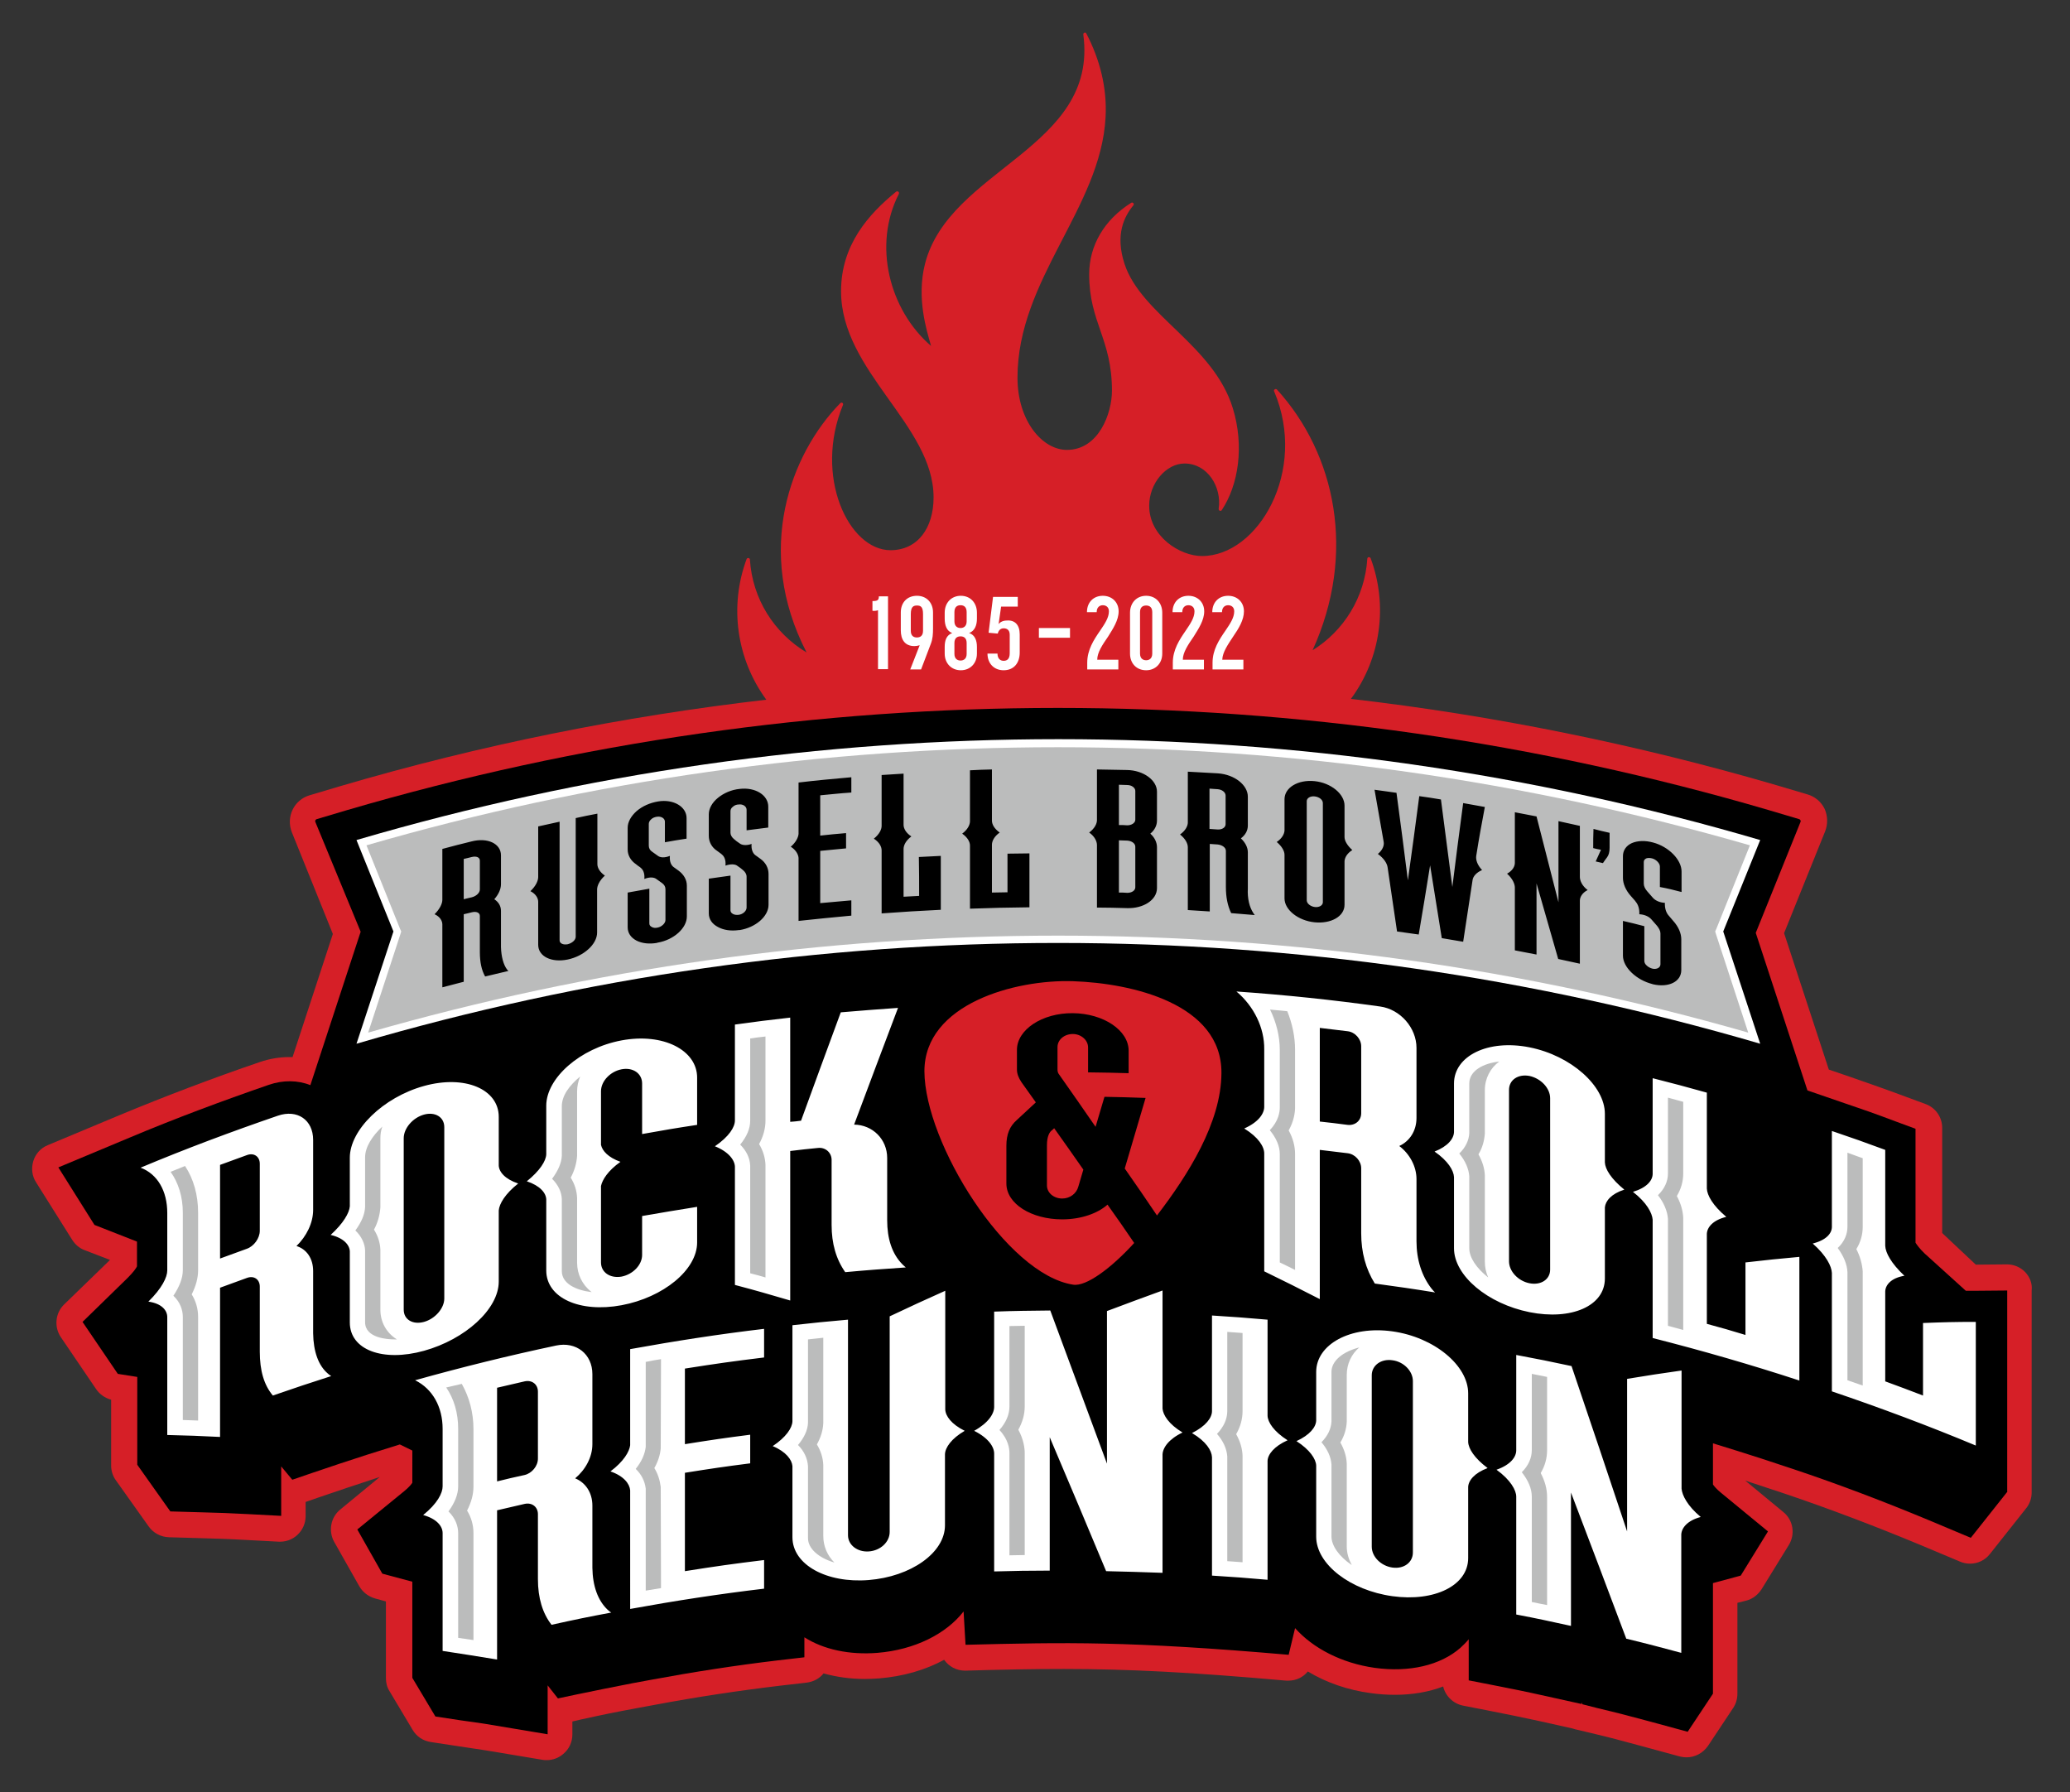
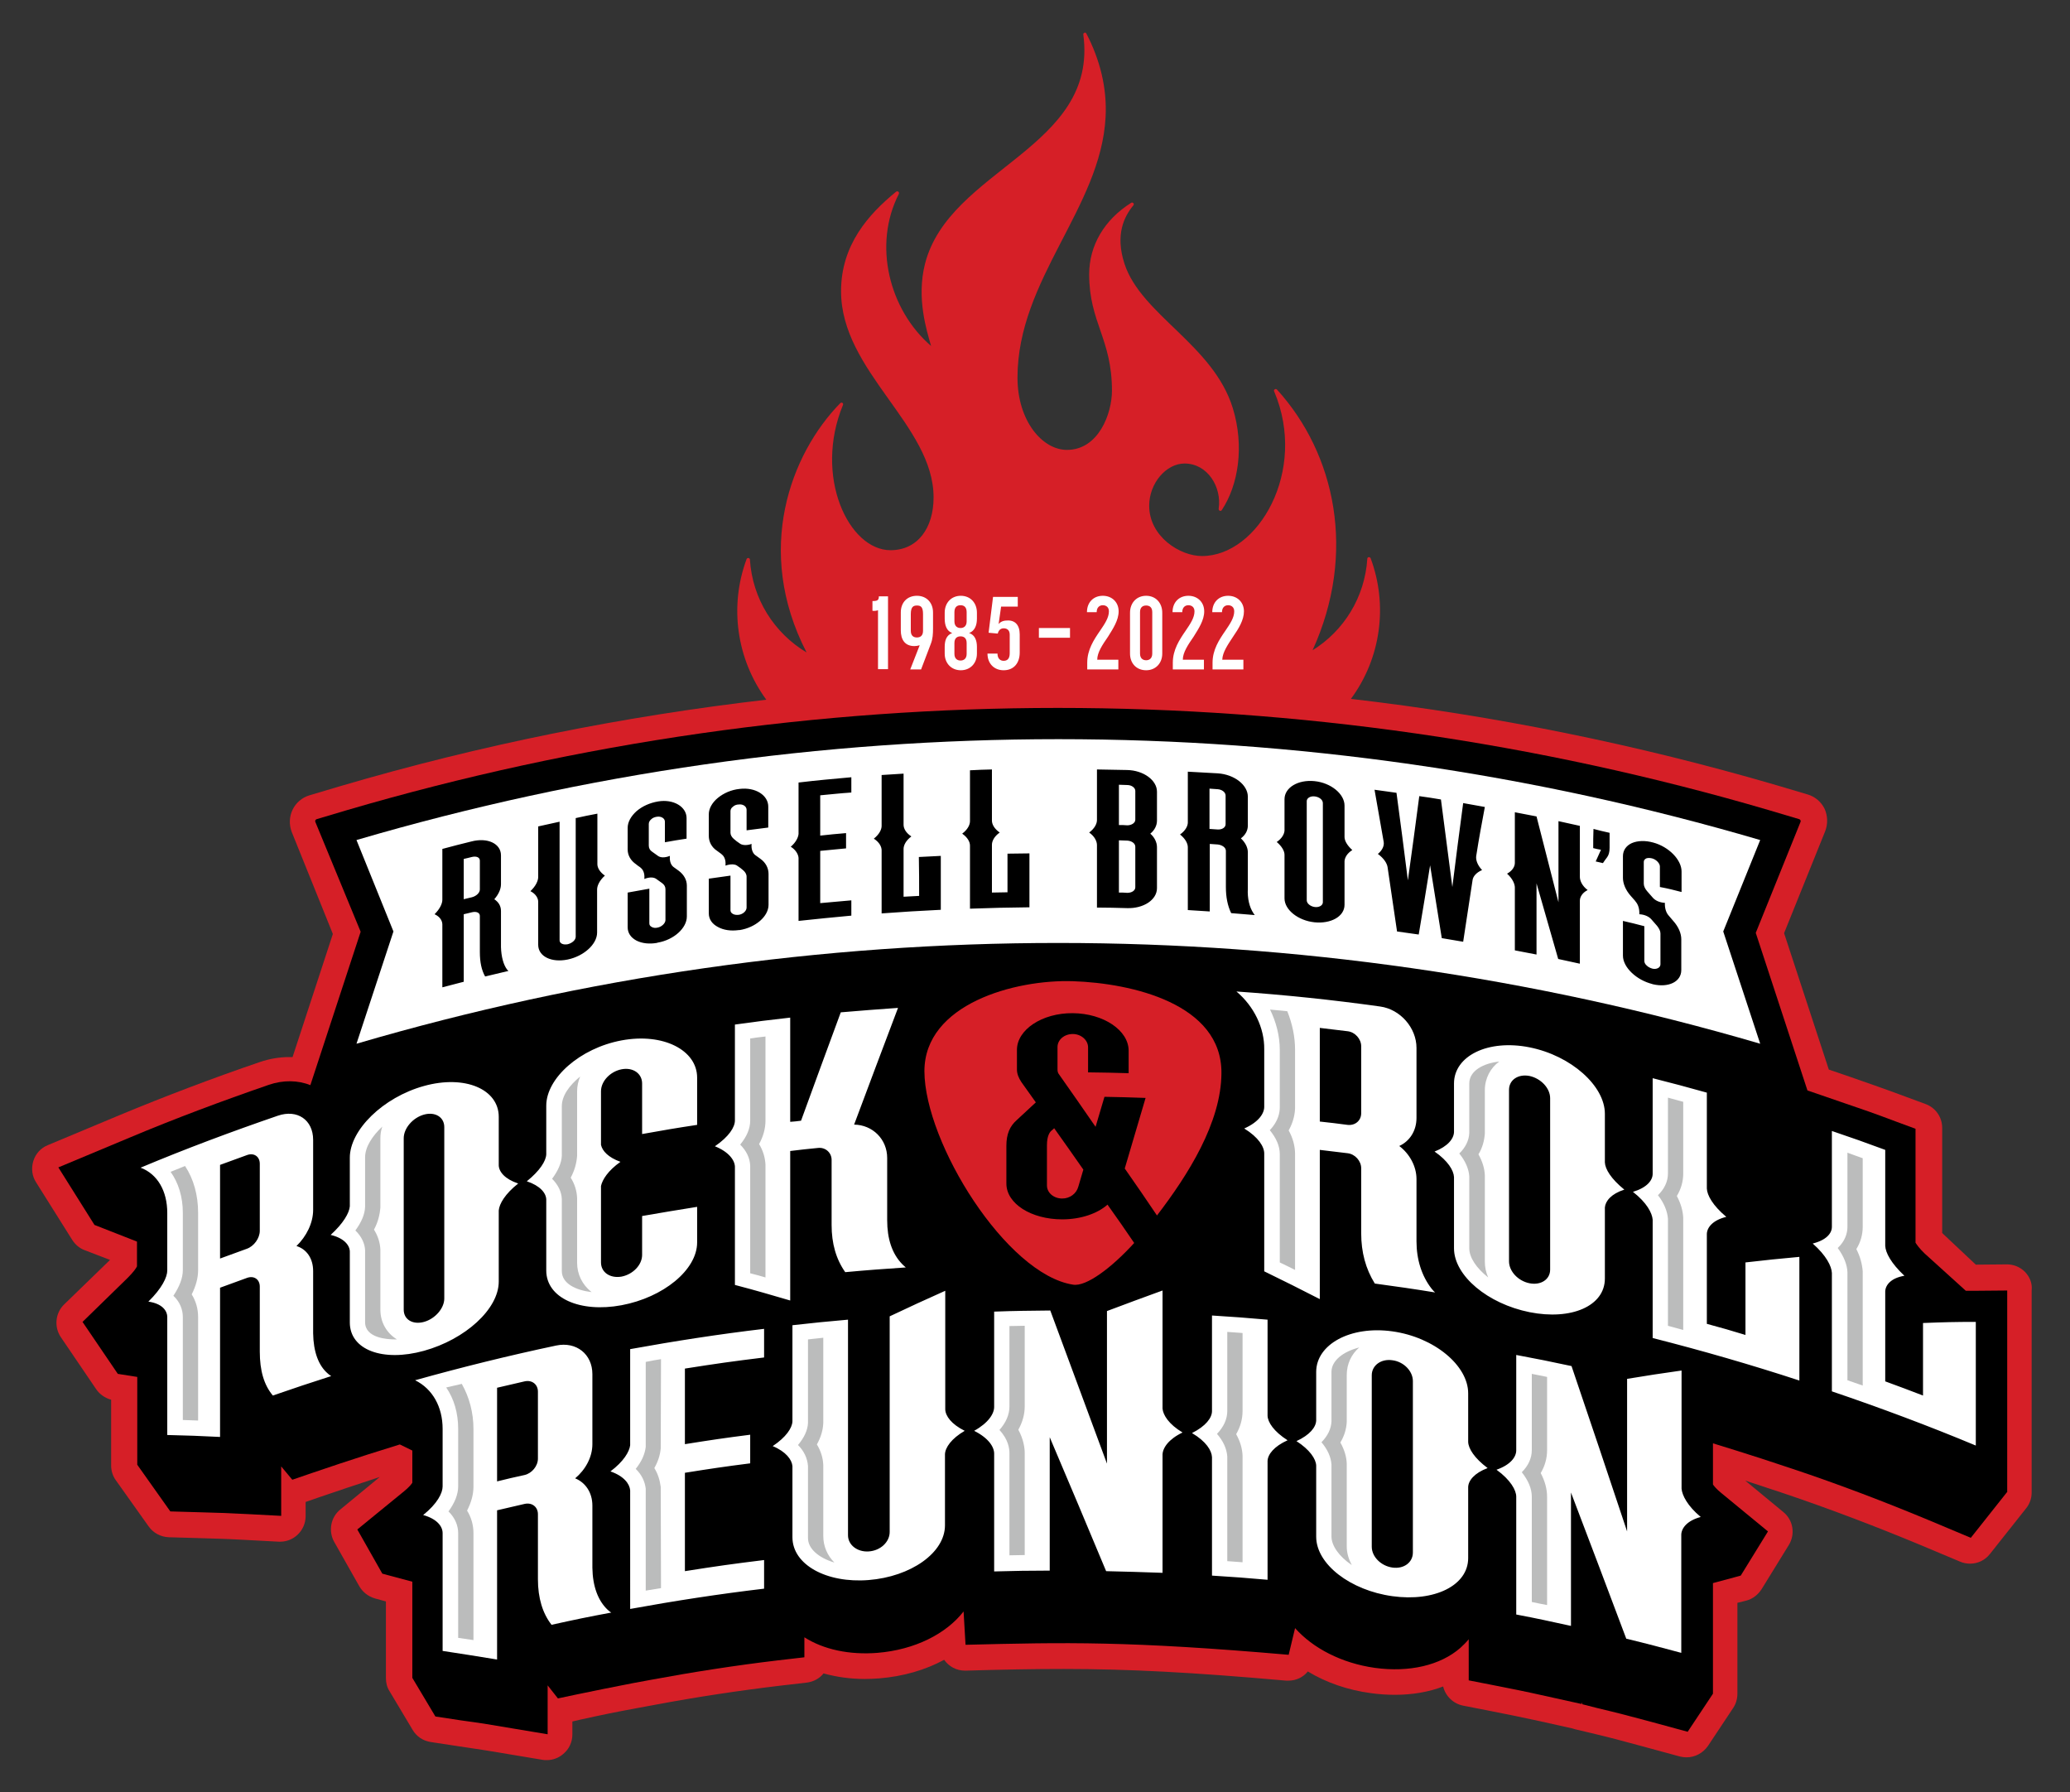
<svg xmlns="http://www.w3.org/2000/svg" version="1.1" id="Layer_1" x="0px" y="0px" viewBox="0 0 745 645" style="enable-background:new 0 0 745 645;" xml:space="preserve">
  <rect x="0" y="0" width="745" height="645" fill="#333333" stroke="none" />
  <style type="text/css">
	.st0{display:none;}
	.st1{display:inline;}
	.st2{fill:#D61F27;}
	.st3{fill:#FFFFFF;}
	.st4{fill:#BBBCBC;}
</style>
  <g id="BKG__x28_FPO_x29_" class="st0">
    <rect x="-1.5" y="-143.5" class="st1" width="792" height="792" />
  </g>
  <g id="Rock__x26__Roll_Logotype">
    <g>
      <path class="st2" d="M728.8,457.7c-1.7-1.7-4-2.7-6.5-2.7l-11.2,0.1l-11.7-11c-0.1-0.1-0.3-0.3-0.4-0.4v-37.8c0-3.9-2.4-7.3-6-8.6    l-7.3-2.7c-7.8-2.9-11.9-4.3-19.6-7l-7.9-2.7l-16.1-49.1l14.8-36.7c1-2.6,0.9-5.5-0.2-8c-1.2-2.5-3.4-4.4-6.1-5.2l-11.1-3.3    c-50.3-14.7-101.5-25.1-153.3-31.1c10.8-14.6,13.4-33.7,7.1-50.6c-0.1-0.3-0.4-0.4-0.7-0.4s-0.5,0.3-0.5,0.6    c-0.9,13.8-8.4,25.9-19.7,32.9c15.9-34.9,8.3-70.6-12.8-93.8c-0.2-0.2-0.5-0.3-0.8-0.1s-0.4,0.5-0.2,0.8    c12.1,28.6-5.8,59.2-26,59.2c-7.9,0-19-7-19-18.1c0-8.2,6.2-15.2,12.7-15.2c8.4,0,13.5,8.6,12.3,16.3c0,0.3,0.1,0.6,0.4,0.7    s0.6,0,0.7-0.2c6-9,8.2-23,4-36.7c-7-22.8-33-33.6-39-52c-3.4-10.5-0.1-17,3.2-21c0.2-0.2,0.2-0.6,0-0.8s-0.5-0.3-0.8-0.1    c-9.7,6.1-15.1,15.4-15.1,25.7c0,17.4,8.2,23.2,8.2,41.9c0,8.2-4.8,21.3-16.2,21.3c-8.9,0-17.8-10.5-17.8-26    c0-35.4,30-61.1,31.7-93.7c0.6-10.6-2.1-20.9-6.9-30.1c-0.1-0.3-0.4-0.4-0.7-0.3c-0.3,0.1-0.5,0.4-0.4,0.7    c5.4,40.9-48.3,48.2-57,82.5c-3.1,12.3,0.6,23.9,2.2,29.5c-15.1-13-21-36.4-11.6-54.7c0.1-0.3,0.1-0.6-0.2-0.8    c-0.2-0.2-0.5-0.2-0.8,0c-9.9,8.1-19.8,19.1-19.8,35.8c0,28.9,33.3,48.2,33.3,74.2c0,11-5.7,19-15.5,19    c-15.1,0-27.7-26.6-17.1-52.3c0.1-0.3,0-0.6-0.2-0.7c-0.2-0.2-0.6-0.1-0.8,0.1c-17.8,18.2-31.1,52.9-12.1,89.7    c-11.7-7-19.5-19.3-20.4-33.4c0-0.3-0.2-0.5-0.5-0.6c-0.3,0-0.6,0.1-0.7,0.4c-6.3,17-3.6,36,7.1,50.6c-51.7,6-103,16.3-153.3,31.1    l-11.1,3.3c-2.7,0.8-4.9,2.7-6.1,5.2c-1.2,2.5-1.3,5.4-0.3,8l14.8,36.7l-14.5,44.3c-0.4,0-0.8,0-1.2,0c-3.5,0-7.1,0.6-10.6,1.8    c-17,5.8-34.1,12.3-50.7,19.2l-25.6,10.7c-2.5,1-4.4,3.1-5.2,5.7s-0.5,5.4,1,7.7l13,20.7c1.1,1.7,2.6,3,4.5,3.7l9.1,3.5    c-0.1,0.1-16.5,16-16.5,16c-3.2,3.1-3.7,8.1-1.2,11.8l12.7,18.7c1.3,1.9,3.2,3.2,5.4,3.8v23.7c0,1.9,0.6,3.8,1.7,5.3l11.8,16.6    c1.7,2.4,4.4,3.8,7.3,3.9l10.5,0.3c7.2,0.2,10.7,0.3,17.8,0.7l11.3,0.6c0.2,0,0.3,0,0.4,0c2.4,0,4.6-0.9,6.3-2.5    c1.8-1.7,2.9-4.1,2.9-6.7v-5.1l4.9-1.7c7.9-2.7,11.8-4,19.7-6.6l2.1-0.7l-14.2,11.7c-3.5,2.8-4.4,7.8-2.2,11.7l9,15.9    c1.2,2.1,3.2,3.7,5.6,4.4l4,1.1v27.6c0,1.7,0.4,3.3,1.3,4.7l8.3,13.9c1.4,2.4,3.8,4,6.6,4.4l9.2,1.4c7.3,1.1,10.9,1.6,18.4,2.9    l12.6,2.1c0.5,0.1,1,0.1,1.5,0.1c2.2,0,4.3-0.8,5.9-2.2c2.1-1.7,3.3-4.3,3.3-7v-4.7l3-0.7c8.2-1.8,12.1-2.6,20.2-4.1l6.5-1.2    c14.9-2.8,30.1-5.1,45.2-6.9l9.5-1.1c2.4-0.3,4.6-1.5,6-3.3c4.7,1.3,9.7,2,14.9,2c1.6,0,3.3-0.1,5-0.2c8.7-0.7,16.7-3,23.5-6.7    c1.7,2.4,4.4,3.9,7.5,3.9c0.1,0,0.2,0,0.3,0c13.6-0.4,24.2-0.6,35.3-0.6c23.1,0,46.3,1.2,80,4.2c0.3,0,0.5,0,0.8,0    c2.8,0,5.3-1.2,7-3.3c6.6,4,14.4,6.7,22.7,7.8c2.9,0.4,5.8,0.6,8.6,0.6c6.3,0,12.2-1,17.4-3c0.8,3.4,3.6,6.2,7.2,6.9l8.7,1.7    c7.5,1.5,11.2,2.2,18.5,3.8l12.1,2.7c0.3,0.1,0.7,0.2,1,0.3l5.5,1.3c7.6,1.8,11.2,2.8,18.6,4.8l13.6,3.7c0.8,0.2,1.6,0.3,2.4,0.3    c3,0,5.9-1.5,7.7-4.1l9.1-13.7c1-1.5,1.5-3.3,1.5-5.1v-32.7l3.2-0.8c2.3-0.6,4.2-2.1,5.5-4.1l9.8-15.9c2.4-3.9,1.6-9-2-11.9    l-13.7-11.3c0.9,0.3,1.8,0.6,2.7,0.9l11.2,3.7c16.3,5.5,32.6,11.7,48.5,18.3l15,6.3c1.2,0.5,2.4,0.7,3.5,0.7    c2.8,0,5.4-1.2,7.2-3.5l13-16.4c1.3-1.6,2-3.6,2-5.7v-72.7C731.5,461.8,730.5,459.5,728.8,457.7z" />
      <path d="M722.3,537l-13,16.4l-15-6.3c-16.1-6.7-32.6-13-49.1-18.5l-11.2-3.7c-5.8-1.9-11.7-3.7-17.5-5.5v14.8    c0.4,0.6,1.2,1.6,2.9,3l16.9,13.9l-9.8,15.9l-10,2.7v39.8l-9.1,13.7l-13.6-3.7c-7.5-2-11.2-3-18.8-4.8l-5.5-1.4l-0.3-0.7v0.6    l-13.1-2.9c-7.6-1.7-11.2-2.4-18.8-3.9l-8.7-1.7v-14.8c-0.9,1.1-1.9,2.1-3,3.1c-7.2,6.3-18.4,8.9-30.8,7.2    c-12-1.7-22.3-7.1-28.7-14.3l-2.3,9.6c-57.5-5-80.2-4.5-116.3-3.6l-0.7-12c-6.3,8.1-17.6,13.8-31,14.9    c-10.1,0.8-19.4-1.2-26.3-5.6v7.2l-9.5,1.1c-15.2,1.8-30.6,4.2-45.7,7l-6.5,1.2c-8.2,1.6-12.2,2.4-20.4,4.1l-6.6,1.4l-3.7-4.7    v17.6l-12.6-2.1c-7.6-1.3-11.2-1.9-18.6-2.9l-9.2-1.4l-8.3-13.9v-34.6l-10.8-2.9l-9-15.9l16.9-13.8c1.7-1.4,2.5-2.4,2.9-3V522    l-4.5-2.2l-11.8,3.7c-8,2.6-12,3.9-19.9,6.6l-7,2.4l-4-4.8v17.8l-11.3-0.6c-7.3-0.4-10.8-0.5-18.1-0.7l-10.5-0.3l-11.9-16.8v-31.6    l-7-1.1l-12.7-18.7l16.2-15.8c2.1-2.1,3.1-3.5,3.4-4.2v-8.9l-15.3-6l-13-20.7l25.6-10.7c16.4-6.9,33.3-13.2,50.1-19    c5.2-1.8,10.5-1.7,15,0.1l18.1-55.2l-16.3-39.5c-0.1-0.2-0.1-0.4,0-0.6s0.2-0.3,0.4-0.4l11.1-3.3c167.3-49,344.2-49,511.5,0    l11.1,3.3c0.2,0.1,0.3,0.2,0.4,0.4c0.1,0.2,0.1,0.4,0,0.6l-16.1,39.9l18.6,56.7l12.2,4.2c7.7,2.6,11.7,4,19.4,6.9l7.3,2.7v41    c0.4,0.6,1.3,2,3.3,3.9l14.8,13.4c1.1,0,2.2,0,3.5,0l11.4-0.1V537H722.3z" />
-       <path class="st3" d="M367,228.3v6.5c0,3.8-2.1,6.4-5.8,6.4c-3.4,0-5.8-2.4-5.8-6h3.6c0,1.9,1.1,2.6,2.2,2.6c1.2,0,2.2-0.6,2.2-2.7    v-6.7c0-1.6-0.9-2.3-2.2-2.3c-1.6,0-2,1.5-2.1,1.9l-3.3-0.3l1.6-12.9h8.9v3.5h-6l-0.9,6.3c0.2-0.3,1.1-1.3,3-1.3    C365.2,223.1,367,224.8,367,228.3z M335.8,220.4v5.7c0,2.1-0.1,3.8-0.8,5.6l-3.5,9.2h-3.9l3.4-8.7c-0.7,0.2-1.3,0.3-1.9,0.3    c-3.5,0-4.9-2.4-4.9-5.7v-6.4c0-3.6,2.3-6,5.8-6S335.8,216.9,335.8,220.4z M332.2,221c0-2.6-0.8-3.1-2.2-3.1    c-1.3,0-2.2,0.5-2.2,3.1v6c0,1.9,1.1,2.4,2.2,2.4c1.2,0,2.2-0.6,2.2-2.4V221z M351.6,220.5v2.1c0,2.3-0.7,4.4-2.8,5.2    c2.1,0.7,2.8,2.7,2.8,5v2.4c0,3.5-2.4,6-5.8,6s-5.8-2.5-5.8-6v-2.4c0-2.3,0.6-4.2,2.7-5c-2-0.7-2.7-2.8-2.7-5.2v-2.1    c0-3.6,2.4-6.1,5.8-6.1S351.6,216.9,351.6,220.5z M347.9,231.4c0-1.8-1-2.4-2.2-2.4s-2.2,0.6-2.2,2.4v3.9c0,1.8,1.1,2.4,2.2,2.4    s2.2-0.6,2.2-2.4V231.4z M347.9,220.3c0-1.9-1-2.5-2.2-2.5s-2.2,0.6-2.2,2.5v3.3c0,1.8,1.1,2.4,2.2,2.4s2.2-0.6,2.2-2.4V220.3z     M314,216.3v3.5c0.6,0.1,1.5,0,2-0.2v21.2h3.6v-26.2h-3.3C316.3,216,315.8,216.3,314,216.3z M443.8,229.1c2-2.9,3.9-6,3.9-9.1    c0-3.3-2.4-5.6-5.7-5.6c-3.3,0-5.7,2.3-5.7,5.9h3.5c0-1.7,1-2.5,2.2-2.5s2.2,0.7,2.2,2.2c0,2.3-1.5,4.5-3.2,7    c-2.2,3.2-4.6,6.8-4.6,11.5v2.4h11.1v-3.5h-7.6C440,234.7,441.9,232,443.8,229.1z M433.4,220c0-3.3-2.4-5.6-5.7-5.6    c-3.3,0-5.7,2.3-5.7,5.9h3.5c0-1.7,1-2.5,2.2-2.5s2.2,0.7,2.2,2.2c0,2.3-1.5,4.5-3.2,7c-2.2,3.2-4.6,6.8-4.6,11.5v2.4h11.2v-3.5    h-7.6c0-2.6,1.9-5.4,3.9-8.3C431.4,226.2,433.4,223.2,433.4,220z M418.3,220.5v14.7c0,3.5-2.4,6-5.8,6c-3.5,0-5.8-2.5-5.8-6v-14.7    c0-3.6,2.4-6.1,5.8-6.1S418.3,216.9,418.3,220.5z M414.7,220.3c0-1.8-1-2.4-2.2-2.4s-2.2,0.6-2.2,2.4v14.9c0,1.8,1.1,2.4,2.2,2.4    s2.2-0.6,2.2-2.4V220.3z M402.6,220c0-3.3-2.4-5.6-5.7-5.6c-3.3,0-5.7,2.3-5.7,5.9h3.5c0-1.7,1-2.5,2.2-2.5s2.2,0.7,2.2,2.2    c0,2.3-1.5,4.5-3.2,7c-2.2,3.2-4.6,6.8-4.6,11.5v2.4h11.2v-3.5h-7.6c0-2.6,1.9-5.4,3.9-8.3C400.6,226.2,402.6,223.2,402.6,220z     M373.9,229.5h11.2V226h-11.2V229.5z" />
+       <path class="st3" d="M367,228.3v6.5c0,3.8-2.1,6.4-5.8,6.4c-3.4,0-5.8-2.4-5.8-6h3.6c0,1.9,1.1,2.6,2.2,2.6c1.2,0,2.2-0.6,2.2-2.7    v-6.7c0-1.6-0.9-2.3-2.2-2.3c-1.6,0-2,1.5-2.1,1.9l-3.3-0.3l1.6-12.9h8.9v3.5h-6l-0.9,6.3c0.2-0.3,1.1-1.3,3-1.3    C365.2,223.1,367,224.8,367,228.3z M335.8,220.4v5.7c0,2.1-0.1,3.8-0.8,5.6l-3.5,9.2h-3.9l3.4-8.7c-0.7,0.2-1.3,0.3-1.9,0.3    c-3.5,0-4.9-2.4-4.9-5.7v-6.4c0-3.6,2.3-6,5.8-6S335.8,216.9,335.8,220.4z M332.2,221c0-2.6-0.8-3.1-2.2-3.1    c-1.3,0-2.2,0.5-2.2,3.1v6c0,1.9,1.1,2.4,2.2,2.4c1.2,0,2.2-0.6,2.2-2.4V221z M351.6,220.5v2.1c0,2.3-0.7,4.4-2.8,5.2    c2.1,0.7,2.8,2.7,2.8,5v2.4c0,3.5-2.4,6-5.8,6s-5.8-2.5-5.8-6v-2.4c0-2.3,0.6-4.2,2.7-5c-2-0.7-2.7-2.8-2.7-5.2v-2.1    c0-3.6,2.4-6.1,5.8-6.1S351.6,216.9,351.6,220.5z M347.9,231.4c0-1.8-1-2.4-2.2-2.4s-2.2,0.6-2.2,2.4v3.9c0,1.8,1.1,2.4,2.2,2.4    s2.2-0.6,2.2-2.4V231.4z M347.9,220.3c0-1.9-1-2.5-2.2-2.5s-2.2,0.6-2.2,2.5v3.3c0,1.8,1.1,2.4,2.2,2.4s2.2-0.6,2.2-2.4V220.3z     M314,216.3v3.5c0.6,0.1,1.5,0,2-0.2v21.2h3.6v-26.2h-3.3C316.3,216,315.8,216.3,314,216.3z M443.8,229.1c2-2.9,3.9-6,3.9-9.1    c0-3.3-2.4-5.6-5.7-5.6c-3.3,0-5.7,2.3-5.7,5.9h3.5c0-1.7,1-2.5,2.2-2.5s2.2,0.7,2.2,2.2c0,2.3-1.5,4.5-3.2,7    c-2.2,3.2-4.6,6.8-4.6,11.5v2.4h11.1v-3.5h-7.6C440,234.7,441.9,232,443.8,229.1z M433.4,220c0-3.3-2.4-5.6-5.7-5.6    c-3.3,0-5.7,2.3-5.7,5.9h3.5c0-1.7,1-2.5,2.2-2.5s2.2,0.7,2.2,2.2c0,2.3-1.5,4.5-3.2,7c-2.2,3.2-4.6,6.8-4.6,11.5v2.4h11.2v-3.5    h-7.6c0-2.6,1.9-5.4,3.9-8.3C431.4,226.2,433.4,223.2,433.4,220z M418.3,220.5v14.7c0,3.5-2.4,6-5.8,6c-3.5,0-5.8-2.5-5.8-6v-14.7    c0-3.6,2.4-6.1,5.8-6.1S418.3,216.9,418.3,220.5z M414.7,220.3c0-1.8-1-2.4-2.2-2.4s-2.2,0.6-2.2,2.4v14.9c0,1.8,1.1,2.4,2.2,2.4    s2.2-0.6,2.2-2.4V220.3z M402.6,220c0-3.3-2.4-5.6-5.7-5.6c-3.3,0-5.7,2.3-5.7,5.9h3.5c0-1.7,1-2.5,2.2-2.5s2.2,0.7,2.2,2.2    c0,2.3-1.5,4.5-3.2,7c-2.2,3.2-4.6,6.8-4.6,11.5v2.4h11.2v-3.5h-7.6c0-2.6,1.9-5.4,3.9-8.3C400.6,226.2,402.6,223.2,402.6,220z     M373.9,229.5h11.2V226h-11.2V229.5" />
      <g>
        <g>
          <path class="st3" d="M128.3,375.6c165-48.4,340.3-48.3,505.2,0l-13.3-40.4l13.3-32.9c-164.9-48.4-340.2-48.4-505.2,0l13.3,32.9      L128.3,375.6z" />
-           <path class="st4" d="M380.8,268.9c84.3,0,168,11.9,249,35.3l-12.1,30.1l-0.4,0.9l0.3,1l11.6,35.4      c-80.8-23.2-164.3-34.9-248.4-34.9c-84,0-167.5,11.7-248.3,34.9l11.6-35.4l0.3-1l-0.4-0.9l-12.1-30.1      C212.9,280.7,296.6,268.9,380.8,268.9" />
          <path d="M247.1,294.4c0,2.9,0,4.4,0,7.4c-3.1,0.5-4.7,0.7-7.8,1.3c0-2.9,0-4.4,0-7.4c0-1.2-1.3-2-2.8-1.8      c-0.8,0.1-1.6,0.4-2.1,0.9c-0.6,0.5-0.9,1.1-0.9,1.7c0,3.1,0,4.7,0,7.8c0,0.9,0.4,1.7,1.2,2.2c0.8,0.6,1.3,0.9,2.1,1.5      c0.8,0.6,2.3,0.8,4.3,0c-0.2,2.1,0.5,3.4,1.3,4c0.7,0.5,1.1,0.8,1.8,1.3c1.9,1.4,3,3.3,3,5.4c0,4.4,0,6.7,0,11.1      c0,4.2-4.7,8.4-10.4,9.4c-0.1,0-0.2,0-0.3,0.1c-2.8,0.5-5.4,0.2-7.4-0.8c-2.1-1.1-3.2-2.8-3.2-4.8c0-5,0-7.5,0-12.5      c3.1-0.6,4.7-0.8,7.8-1.4c0,5,0,7.5,0,12.5c0,0.6,0.3,1,0.9,1.3c0.5,0.3,1.3,0.4,2.1,0.2c1.5-0.3,2.8-1.6,2.8-2.7      c0-4.4,0-6.7,0-11.1c0-0.9-0.4-1.6-1.2-2.2c-0.8-0.6-1.3-0.9-2.1-1.5c-0.8-0.6-2.3-0.8-4.3,0c0.2-2.1-0.5-3.4-1.3-4      c-0.1-0.1-0.1-0.1-0.2-0.2c-0.6-0.4-0.9-0.6-1.5-1.1c-1.9-1.3-3-3.2-3-5.3c0-3.1,0-4.7,0-7.8c0-2.1,1.2-4.2,3.2-6      c2.1-1.8,4.8-3,7.8-3.5C242.4,287.5,247.1,290.3,247.1,294.4z M266.2,283.9c-3,0.3-5.7,1.5-7.8,3.2c-2.1,1.7-3.3,3.9-3.3,5.9      c0,3.1,0,4.7,0,7.8c0,2.1,1,4.1,3,5.4c0.6,0.4,0.9,0.7,1.5,1.1c0.1,0.1,0.1,0.1,0.2,0.2c0.8,0.6,1.5,1.9,1.3,4      c2-0.7,3.6-0.5,4.3,0.1c0.9,0.6,1.3,0.9,2.1,1.6c0.7,0.6,1.2,1.4,1.2,2.3c0,4.4,0,6.7,0,11.1c0,1.2-1.3,2.4-2.8,2.6      c-0.8,0.1-1.6,0-2.1-0.3c-0.6-0.3-0.9-0.8-0.9-1.3c0-5,0-7.5,0-12.5c-3.1,0.4-4.7,0.7-7.8,1.1c0,5,0,7.5,0,12.5      c0,2.1,1.2,3.8,3.3,4.9c2,1.1,4.6,1.5,7.5,1.1c0.1,0,0.2,0,0.3,0c5.7-0.9,10.4-4.9,10.4-9.1c0-4.4,0-6.7,0-11.1      c0-2.1-1-4.1-3-5.5c-0.7-0.5-1.1-0.8-1.8-1.3c-0.8-0.6-1.5-2-1.3-4c-2,0.7-3.6,0.4-4.3-0.2c-0.9-0.6-1.3-0.9-2.1-1.6      c-0.7-0.6-1.2-1.4-1.2-2.2c0-3.1,0-4.7,0-7.8c0-0.6,0.3-1.2,0.9-1.6c0.5-0.5,1.3-0.8,2.1-0.8c1.5-0.2,2.8,0.7,2.8,1.9      c0,2.9,0,4.4,0,7.4c3.1-0.4,4.7-0.6,7.8-1c0-2.9,0-4.4,0-7.4C276.6,286.2,271.9,283.2,266.2,283.9z M605.2,321      c0-2.9,0-4.4,0-7.4c0-4.2-4.6-8.9-10.2-10.4c-2.9-0.8-5.6-0.7-7.7,0.2c-2,0.9-3.2,2.6-3.2,4.7c0,3.1,0,4.7,0,7.8      c0,2.1,1,4.5,2.9,6.6c0.6,0.7,0.9,1,1.5,1.7c0.1,0.1,0.1,0.2,0.2,0.3c0.8,0.9,1.4,2.5,1.3,4.5c2,0.1,3.5,0.9,4.3,1.8      c0.8,1,1.3,1.4,2.1,2.4c0.7,0.9,1.2,1.8,1.2,2.7c0,4.4,0,6.7,0,11.1c0,1.2-1.3,1.9-2.8,1.6c-0.8-0.2-1.6-0.6-2.1-1.1      c-0.6-0.5-0.9-1.1-0.9-1.7c0-5,0-7.5,0-12.5c-3.1-0.8-4.6-1.2-7.7-1.9c0,5,0,7.5,0,12.5c0,2.1,1.2,4.3,3.2,6.2      c2,1.9,4.6,3.3,7.3,4c0.1,0,0.2,0.1,0.3,0.1c5.6,1.3,10.2-0.9,10.2-5.1c0-4.4,0-6.7,0-11.1c0-2.1-1-4.5-2.9-6.6      c-0.7-0.8-1-1.2-1.7-2c-0.8-0.9-1.4-2.5-1.3-4.5c-2-0.1-3.5-0.9-4.3-1.8c-0.8-1-1.3-1.4-2.1-2.4c-0.7-0.8-1.2-1.8-1.2-2.7      c0-3.1,0-4.7,0-7.8c0-0.6,0.3-1,0.9-1.3c0.5-0.2,1.3-0.2,2.1,0c1.5,0.4,2.8,1.8,2.8,2.9c0,2.9,0,4.4,0,7.4      C600.6,319.8,602.1,320.2,605.2,321z M182.5,348.9c0.1,0.1,0.2,0.3,0.5,0.5c-3.4,0.8-5,1.2-8.4,2c-1.3-2.3-1.9-5.2-1.9-8.8      c0-5.2,0-7.8,0-13c0-1.2-1.3-1.7-2.9-1.3c-1.1,0.3-1.7,0.4-2.9,0.7c0,9.7,0,14.6,0,24.3c-3.1,0.8-4.6,1.2-7.7,2      c0-9,0-13.6,0-22.6c0-1.3-0.8-2.8-2.8-3.7c2-2,2.8-3.9,2.8-5.2c0-7.3,0-11,0-18.3c4.2-1.1,6.3-1.7,10.5-2.7      c5.8-1.5,10.6,0.8,10.6,5c0,4.1,0,6.2,0,10.4c0,1.8-0.9,3.7-2.4,5.4c1.5,1,2.4,2.4,2.4,4.2c0,5.2,0,7.8,0,13      C180.4,344.3,181.2,347.2,182.5,348.9z M172.7,309.7c0-1.2-1.3-1.7-2.9-1.3c-1.1,0.3-1.7,0.4-2.9,0.7c0,5.8,0,8.7,0,14.5      c1.1-0.3,1.7-0.4,2.9-0.7c1.6-0.4,2.9-1.6,2.9-2.8C172.7,315.9,172.7,313.8,172.7,309.7z M215,311c0-7.3,0-10.9,0-18.2      c-3.1,0.6-4.7,0.9-7.8,1.6c0,17.1,0,25.6,0,42.7c0,1.2-1.3,2.3-2.9,2.7c-1.6,0.3-2.9-0.3-2.9-1.4c0-17.1,0-25.6,0-42.7      c-3.1,0.7-4.6,1-7.7,1.7c0,7.3,0,10.9,0,18.2c0,1.3-0.8,3.2-2.8,5.1c2,1,2.8,2.6,2.8,3.8c0,6.2,0,9.3,0,15.5      c0,4.2,4.8,6.5,10.6,5.3s10.6-5.5,10.6-9.7c0-6.2,0-9.3,0-15.5c0-1.3,0.8-3.2,2.8-5C215.8,313.8,215,312.2,215,311z       M287.4,300.1c-0.1,1.2-0.9,3-2.8,4.6c1.9,1.2,2.7,2.8,2.8,4c0,9.1,0,13.6,0,22.7c7.6-0.8,11.4-1.2,19-1.9c0-2.2,0-3.3,0-5.5      c-4.5,0.4-6.7,0.6-11.2,1c0-7.5,0-11.3,0-18.8c3.7-0.4,5.6-0.5,9.3-0.9c0-2.2,0-3.3,0-5.5c-3.7,0.3-5.6,0.5-9.3,0.9      c0-5.8,0-8.7,0-14.5c4.5-0.4,6.7-0.7,11.2-1c0-2.2,0-3.3,0-5.5c-7.6,0.7-11.4,1-19,1.9C287.4,289.1,287.4,292.8,287.4,300.1z       M330.8,322.4c-2.2,0.1-3.4,0.2-5.6,0.3c0-6.9,0-10.3,0-17.2c0-1.3,0.8-3,2.8-4.5c-2-1.3-2.8-2.9-2.8-4.2c0-7.4,0-11,0-18.4      c-3.1,0.2-4.7,0.3-7.9,0.5c0,7.3,0,11,0,18.3c0,1.3-0.8,3-2.8,4.6c2,1.3,2.8,2.9,2.8,4.2c0,9.1,0,13.6,0,22.7      c8.5-0.6,12.8-0.9,21.3-1.3c0-7.8,0-11.7,0-19.4c-3.1,0.2-4.7,0.2-7.9,0.4C330.8,314,330.8,316.8,330.8,322.4z M362.6,321.1      c-2.3,0-3.4,0.1-5.6,0.1c0-6.9,0-10.3,0-17.2c0-1.3,0.8-3,2.8-4.4c-2-1.4-2.8-3-2.8-4.3c0-7.4,0-11,0-18.4      c-3.1,0.1-4.7,0.1-7.9,0.3c0,7.3,0,11,0,18.3c0,1.3-0.8,3-2.8,4.5c2,1.4,2.8,3,2.8,4.3c0,9.1,0,13.6,0,22.7      c8.5-0.3,12.8-0.4,21.4-0.5c0-7.8,0-11.7,0-19.4c-3.1,0-4.7,0.1-7.9,0.1C362.6,312.8,362.6,315.6,362.6,321.1z M416.4,284.9      c0,4.2,0,6.2,0,10.4c0,1.8-0.9,3.5-2.4,4.7c1.5,1.3,2.4,3.1,2.4,4.9c0,5.9,0,8.8,0,14.7c0,4.2-4.8,7.4-10.8,7.2      c-4.3-0.1-6.5-0.2-10.8-0.2c0-9,0-13.5,0-22.5c0-1.3-0.8-3.1-2.8-4.5c2-1.5,2.8-3.2,2.8-4.5c0-7.3,0-10.9,0-18.2      c4.3,0.1,6.5,0.1,10.8,0.2C411.6,277.2,416.4,280.8,416.4,284.9z M408.6,304.7c0-1.2-1.3-2.1-2.9-2.2c-1.2,0-1.8-0.1-3-0.1      c0,7.5,0,11.3,0,18.8c1.2,0,1.8,0,3,0.1c1.6,0,2.9-0.8,2.9-2C408.6,313.5,408.6,310.5,408.6,304.7z M408.6,284.6      c0-1.1-1.3-2.1-2.9-2.1c-1.2,0-1.8-0.1-3-0.1c0,5.8,0,8.7,0,14.5c1.2,0,1.8,0,3,0.1c1.6,0,2.9-0.9,2.9-2      C408.6,290.9,408.6,288.8,408.6,284.6z M451.1,328.6c0.1,0.1,0.2,0.4,0.5,0.7c-3.4-0.3-5.1-0.4-8.5-0.7      c-1.3-2.7-1.9-5.8-1.9-9.4c0-5.2,0-7.8,0-13c0-1.2-1.3-2.1-2.9-2.3c-1.2-0.1-1.8-0.1-2.9-0.2c0,9.7,0,14.6,0,24.3      c-3.1-0.2-4.7-0.3-7.9-0.5c0-9,0-13.6,0-22.6c0-1.3-0.8-3-2.8-4.6c2-1.4,2.8-3.1,2.8-4.3c0-7.3,0-11,0-18.3      c4.3,0.2,6.5,0.4,10.8,0.6c6,0.4,10.8,4.2,10.8,8.4c0,4.1,0,6.2,0,10.4c0,1.8-0.9,3.4-2.5,4.6c1.5,1.4,2.5,3.2,2.5,5      c0,5.2,0,7.8,0,13C448.9,323.4,449.7,326.5,451.1,328.6z M441.1,286.3c0-1.2-1.3-2.2-2.9-2.3c-1.2-0.1-1.8-0.1-2.9-0.2      c0,5.8,0,8.7,0,14.5c1.2,0.1,1.8,0.1,2.9,0.2c1.6,0.1,2.9-0.7,2.9-1.9C441.1,292.5,441.1,290.4,441.1,286.3z M486.7,305.9      c-1.9,1.2-2.7,2.7-2.8,4c0,6.3,0,9.4,0,15.7c0,4.2-4.9,6.9-10.8,6.3s-10.8-4.5-10.8-8.6c0-6.3,0-9.4,0-15.7c0-1.3-0.9-3-2.8-4.6      c1.9-1.3,2.7-2.8,2.8-4.1c0-4.5,0-6.8,0-11.3c0-4.2,4.9-7.1,10.8-6.5s10.8,4.6,10.8,8.8c0,4.5,0,6.8,0,11.3      C483.9,302.5,484.8,304.2,486.7,305.9z M476.1,289c0-1.2-1.3-2.2-2.9-2.4c-1.6-0.2-2.9,0.6-2.9,1.7c0,14.3,0,21.4,0,35.7      c0,1.1,1.3,2.2,2.9,2.4c1.6,0.2,2.9-0.6,2.9-1.7C476.1,310.4,476.1,303.2,476.1,289z M534.4,290.4c-3.1-0.6-4.7-0.8-7.8-1.4      c-1.6,12.1-2.4,18.1-3.9,30.2c-1.6-12.6-2.5-18.9-4.1-31.5c-3.1-0.5-4.7-0.8-7.8-1.2c-1.6,12.1-2.4,18.2-4.1,30.3      c-1.6-12.6-2.4-18.9-4.1-31.5c-3.1-0.4-4.7-0.7-7.9-1.1c1.3,7.5,2,11.3,3.3,18.8c0.2,1.3-0.4,2.9-2.1,4.3      c2.2,1.6,3.3,3.4,3.5,4.8c1.4,9.2,2,13.9,3.4,23.1c3.1,0.4,4.7,0.7,7.8,1.1c1.7-10,2.5-15,4.1-24.9c1.7,10.5,2.5,15.7,4.2,26.2      c3.1,0.5,4.6,0.8,7.7,1.3c1.4-8.9,2-13.4,3.4-22.3c0.2-1.2,1.3-2.6,3.4-3.5c-1.8-1.9-2.3-3.8-2.1-5.1      C532.4,301,533.1,297.4,534.4,290.4z M568.6,315.6c0-7.3,0-11,0-18.4c-3.1-0.7-4.6-1-7.7-1.7c0,11.7,0,17.5,0,29.2      c-3.2-12.4-4.7-18.5-7.9-30.9c-3.1-0.6-4.7-0.9-7.8-1.5c0,7.3,0,10.9,0,18.2c0,1.3-0.8,2.8-2.8,3.9c2,1.8,2.8,3.7,2.8,5      c0,9,0,13.6,0,22.6c3.1,0.6,4.7,0.9,7.8,1.5c0-10.2,0-15.3,0-25.6c3.1,10.9,4.7,16.3,7.8,27.2c3.1,0.7,4.7,1,7.8,1.7      c0-9.1,0-13.6,0-22.7c0-1.2,0.8-2.8,2.8-3.8C569.4,318.8,568.6,316.9,568.6,315.6z M573.4,305.2c1.1,0.3,1.7,0.4,2.8,0.6      c-0.8,1.7-1.1,2.5-1.9,4.2c1,0.2,1.6,0.4,2.6,0.6c0.6-0.9,0.9-1.3,1.5-2.1c0.6-0.8,0.9-1.9,0.9-3.4c0-2.2,0-3.2,0-5.4      c-2.3-0.5-3.5-0.8-5.8-1.4C573.4,301.1,573.4,302.5,573.4,305.2z" />
        </g>
        <g>
          <path class="st3" d="M189.6,425.1c4.7-3.8,6.9-7.3,7-9.7v-17.5c0-9.9,12.1-20.7,27.1-23.5s27.2,3.5,27.2,13.4v17      c-8,1.2-11.9,1.9-19.8,3.3v-18.2c0-3.6-3.3-5.9-7.4-5.1c-4.1,0.8-7.4,4.3-7.4,7.9c0,7.7,0,11.6,0,19.3c0.5,2.2,2.6,4.5,7,6.1      c-4.5,3.2-6.5,6.4-7,8.7v27.5c0,3.6,3.3,5.8,7.4,5.1c4.1-0.8,7.4-4.2,7.4-7.8v-14c7.9-1.4,11.9-2,19.8-3.3v12.8      c0,9.9-12.2,19.8-27.2,22.6c-15,2.8-27.1-2.6-27.1-12.5v-25.6C196.5,429.3,194.4,426.7,189.6,425.1z M118,494.3      c0.2,0.2,0.6,0.5,1.2,0.9c-8.4,2.7-12.6,4.1-21,7c-3.2-3.8-4.7-9-4.7-15.8V463c0-2.6-2.1-4.1-4.7-3.1c-3.9,1.4-5.8,2.1-9.6,3.5      v53.7c-7.6-0.4-11.4-0.5-19-0.7V474c0-2.4-1.9-4.9-6.8-5.6c4.9-4.8,6.8-8.8,6.8-11.2v-20.7c0-7.9-3.5-14-9.6-16.3      c16.2-6.8,32.8-13,49.4-18.7c7-2.4,12.7,1.5,12.7,8.7v25.2c0,4.7-2.4,9.5-6,13c3.6,1.1,6,4.4,6,9v22.4      C112.8,486.4,114.6,491.4,118,494.3z M93.5,418.8c0-2.6-2.1-4.1-4.7-3.1c-3.9,1.4-5.8,2.1-9.6,3.5v33.7c3.8-1.4,5.8-2.1,9.6-3.5      c2.6-0.9,4.7-3.8,4.7-6.5V418.8z M628.2,480.4c-5.6-1.7-8.3-2.5-13.9-4V444c0.1-2.3,2.1-4.9,7-6.1c-4.9-4.1-6.9-7.8-7-10.2      v-34.5c-7.8-2.2-11.7-3.2-19.5-5.2v34.4c0,2.4-2.1,5-7.1,6.5c5,3.9,6.9,7.6,7.1,10v42.6c17.7,4.5,35.4,9.6,52.8,15.3v-44.5      c-7.7,0.7-11.6,1.1-19.4,2L628.2,480.4L628.2,480.4z M264.5,419.8v42.6c8,2.1,12,3.3,19.9,5.6v-53.8c4-0.5,6-0.7,10-1.1      c2.7-0.3,4.9,1.7,4.9,4.3v23.4c0,6.7,1.6,12.3,4.9,17c8.7-0.8,13.1-1.1,21.8-1.7c-0.6-0.5-1.1-1-1.3-1.2      c-3.7-3.8-5.4-9.2-5.4-15.8v-22.4c0-6.7-5.2-11.9-11.9-12c6.3-16.9,9.5-25.3,15.8-42c-8.3,0.6-12.4,0.9-20.6,1.6      c-5.7,15.5-8.6,23.3-14.3,39c-1.6,0.2-2.3,0.3-3.9,0.4v-37.5c-8,0.9-12,1.4-19.9,2.5v34.5c0,2.4-2.1,5.8-7.2,9.3      C262.3,414.5,264.4,417.5,264.5,419.8z M445,356.8c17.3,1.2,34.6,3,51.7,5.4c7.3,1,13.1,7.7,13.1,14.9v25.2      c0,4.7-2.5,8.4-6.2,10.1c3.7,2.8,6.2,7.3,6.2,11.9v22.4c0,6.6,1.9,12.5,5.4,17c0.3,0.3,0.6,0.8,1.3,1.4c-8.6-1.4-13-2-21.7-3.2      c-3.3-5.3-4.9-11.3-4.9-18.1v-23.4c0-2.6-2.2-5.1-4.9-5.4c-4-0.5-6-0.7-10-1.2v53.7c-8-4.1-12-6.1-20-10v-42.4      c0-2.4-2-5.8-7.2-9c5.2-2.3,7.2-5.4,7.2-7.8v-20.7C455.1,369.9,451.3,362.1,445,356.8z M475,403.6c4,0.4,6,0.7,10,1.2      c2.7,0.3,4.9-1.5,4.9-4.2v-24.1c0-2.6-2.2-5.1-4.9-5.4c-4-0.5-6-0.7-10-1.2L475,403.6L475,403.6z M516.3,414.4      c4.8-1.9,6.9-4.6,7-7v-17.5c0-9.9,12.2-16,27.2-13s27.1,13.9,27.1,23.9v17.5c0.1,2.4,2.2,5.9,7,9.8c-4.7,1.5-6.8,4.1-7,6.4v25.6      c0,9.9-12.1,15.1-27.1,12.1s-27.2-13.1-27.2-23v-25.6C523.2,421.2,521.1,417.7,516.3,414.4z M543.1,453.9c0,3.6,3.3,7.1,7.4,7.9      c4.1,0.8,7.4-1.4,7.4-4.9v-61.7c0-3.6-3.3-7.1-7.4-8c-4.1-0.8-7.4,1.4-7.4,5V453.9z M692.1,476.1v26.1      c-5.4-2.1-8.2-3.1-13.6-5.1v-32.4c0.1-2.3,2.1-4.8,6.9-5.6c-4.8-4.5-6.8-8.3-6.9-10.8c0-13.8,0-20.7,0-34.5      c-7.6-2.8-11.5-4.2-19.2-6.8v34.5c0,2.4-2.1,4.8-6.9,6c4.9,4.3,6.8,8.2,6.9,10.6v42.6c17.4,5.9,34.8,12.4,51.8,19.5v-44.5      C703.5,475.7,699.7,475.8,692.1,476.1z M152.6,486.1c-14.8,4.1-26.7-0.3-26.7-10.2v-25.6c-0.1-2.3-2.2-4.8-6.9-5.9      c4.6-4.2,6.7-7.9,6.9-10.3v-17.5c0-9.9,11.9-21.7,26.7-25.8c14.8-4.1,26.9,1.2,26.9,11.1v17.5c0.1,2.3,2.2,4.9,7,6.5      c-4.7,3.7-6.8,7.3-7,9.7v25.6C179.5,471.1,167.4,482,152.6,486.1z M152.6,475.7c4-1.1,7.3-4.9,7.3-8.4v-61.7      c0-3.6-3.3-5.6-7.3-4.5s-7.3,4.9-7.3,8.5v61.7C145.3,474.9,148.6,476.8,152.6,475.7z M456.2,509.5v-34.6c-8-0.7-12-1-20-1.5      v34.4c0,2.4-2.2,5.4-7.2,7.9c5.1,3,7.1,6.3,7.2,8.7V567c8,0.5,12,0.8,20,1.5v-42.8c0.1-2.3,2.3-5.2,7.2-7.4      C458.4,515.1,456.3,511.8,456.2,509.5z M340.2,507.2v-42.7c-8,3.6-12,5.4-20,9.2v77.6c0,3.6-3.3,6.7-7.5,7      c-4.1,0.3-7.5-2.3-7.5-5.8v-77.6c-8,0.7-12,1.1-20,2v34.6c-0.1,2.4-2.3,5.7-7.1,8.9c4.8,2,6.9,4.9,7.1,7.2v25.6      c0,9.9,12.3,16.6,27.4,15.4c15.2-1.2,27.5-9.8,27.5-19.7v-25.6c0.1-2.4,2.3-5.6,7.1-8.4C342.4,512.5,340.3,509.6,340.2,507.2z       M605.2,535.7c0-17,0-25.5,0-42.5c-7.8,1.1-11.7,1.7-19.6,3c0,18.3,0,36.6,0,54.9c-6.6-19.9-13.3-39.7-20-59.5      c-7.9-1.7-11.9-2.5-19.9-4v34.3c0,2.4-2,5.2-7.1,7c5.1,3.7,7.1,7.4,7.1,9.7V581c7.9,1.5,11.9,2.4,19.7,4.1c0-19.2,0-28.8,0-48      c6.7,17.5,13.3,35.1,19.9,52.6c7.9,1.9,11.9,3,19.8,5.1v-42.6c0.1-2.3,2.1-5,7-6.3C607.3,541.9,605.4,538.1,605.2,535.7z       M418.4,506.9v-42.5c-8,2.9-12,4.4-20,7.4c0,18.3,0,36.6,0,54.9c-6.8-18.4-13.6-36.7-20.4-55.1c-8.1,0.1-12.1,0.1-20.2,0.4v34.3      c0,2.4-2,5.7-7.2,8.6c5.2,2.6,7.2,5.8,7.2,8.2v42.4c8-0.2,12-0.3,20-0.3v-48c6.8,16,13.6,32.1,20.3,48.2      c8.1,0.2,12.2,0.3,20.3,0.6v-42.6c0.1-2.4,2.2-5.5,7.2-7.9C420.6,512.5,418.6,509.2,418.4,506.9z M246.5,530      c9.4-1.5,14.1-2.2,23.5-3.4v-10.3c-9.4,1.2-14.1,1.9-23.5,3.4v-27.2c11.4-1.8,17.1-2.6,28.5-4v-10.3      c-16.1,1.9-32.2,4.4-48.2,7.3c0,13.8,0,20.8,0,34.6c-0.3,2.3-2.3,5.8-7.1,9.4c4.9,1.7,6.9,4.5,7.1,6.8V579      c15.9-2.9,32.1-5.4,48.2-7.3v-10.3c-11.4,1.4-17.1,2.2-28.5,4V530z M535.4,528.3c-4.8,1.8-6.9,4.5-7,6.8v25.6      c0,9.9-12.2,15.8-27.3,13.7c-15.1-2.1-27.4-11.5-27.4-21.4v-25.6c-0.1-2.4-2.3-5.7-7.1-8.8c4.8-2.2,7-5,7.1-7.4v-17.5      c0-9.9,12.3-16.7,27.4-14.6c15.1,2.1,27.3,12.3,27.3,22.3v17.5C528.5,521.3,530.6,524.7,535.4,528.3z M508.5,497      c0-3.6-3.3-7-7.4-7.5c-4.1-0.6-7.4,1.9-7.4,5.4c0,20.6,0,41.1,0,61.7c0,3.6,3.3,6.9,7.4,7.5c4.1,0.6,7.4-1.8,7.4-5.4V497z       M218.7,579.3c0.3,0.2,0.6,0.6,1.3,1c-8.6,1.6-12.9,2.5-21.5,4.4c-3.2-4.1-4.9-9.6-4.9-16.4v-23.4c0-2.6-2.1-4.3-4.8-3.7      c-4,0.9-5.9,1.4-9.9,2.3v53.7c-7.9-1.3-11.8-1.9-19.6-3.1v-42.4c0-2.4-2-5.1-7-6.5c5.1-4.1,7-7.9,7-10.3v-20.7      c0-7.9-3.6-14.4-9.9-17.5c16.8-4.7,33.8-8.9,50.8-12.5c7.2-1.5,13,3.1,13,10.3v25.2c0,4.7-2.5,9.2-6.2,12.3      c3.7,1.5,6.2,5.1,6.2,9.8v22.4C213.3,570.8,215.2,576,218.7,579.3z M193.6,500.8c0-2.6-2.1-4.3-4.8-3.7c-4,0.9-5.9,1.4-9.9,2.3      v33.7c3.9-1,5.9-1.4,9.9-2.3c2.6-0.6,4.8-3.2,4.8-5.9V500.8z" />
          <path class="st2" d="M408.2,447.3c-8.2,9-17.3,15.8-22,15c-24-3.7-53.4-51-53.5-76.8c0-24.2,32.6-33.1,53.5-32.4      c21.1,0.7,53.6,8.1,53.4,33.1c-0.1,17.8-12,36.6-23.2,51.2c-4.6-6.8-6.9-10.2-11.6-16.9c3-10.2,4.5-15.2,7.5-25.4      c-5.9-0.2-8.9-0.3-14.8-0.4c-1.3,4.3-1.9,6.5-3.2,10.8c-5.2-7.5-7.8-11.3-13.1-18.8c-0.5-0.6-0.6-1.2-0.6-1.9c0-3.2,0-4.8,0-8      c0-2.6,2.4-4.7,5.5-4.7c3,0,5.5,2.2,5.5,4.8c0,3.6,0,5.4,0,9c5.9,0.1,8.8,0.1,14.6,0.3c0-3.2,0-4.8,0-8.1      c0-7.3-9-13.4-20.1-13.5s-20.1,6-20.1,13.2c0,2.8,0,4.3,0,7.1c0,1.5,0.6,3,1.6,4.5c2.1,2.9,3.1,4.4,5.2,7.3      c-2.8,2.6-4.2,3.9-6.9,6.4c-2.5,2.2-3.7,5.1-3.7,9.2c0,5.4,0,8.1,0,13.6c0,7.3,9,12.9,20.1,12.9c6.7,0,12.7-2.1,16.3-5.3      C402.5,439,404.4,441.7,408.2,447.3z M378.4,406.9c-0.6,0.5-1.6,1.9-1.6,5.2c0,5.8,0,8.7,0,14.5c0,2.6,2.4,4.7,5.5,4.7      c2.7,0,5.1-1.7,5.8-4.3c0.7-2.4,1.1-3.7,1.8-6.1l0,0c-4.2-6-6.3-9-10.5-14.9C379,406.4,378.8,406.6,378.4,406.9z" />
          <path class="st4" d="M463.3,363.9c1.8,4.5,2.8,9.2,2.8,13.9v20.7c0,1.8-0.4,4.9-2.3,8.3c1.5,2.7,2.3,5.6,2.3,8.5V457      c-1.7-0.9-3.5-1.7-5.5-2.7v-39c0-2.9-1.3-5.8-3.6-8.6c3.2-3.3,3.6-6.6,3.6-8.2v-20.7c0-5-1.3-10-3.5-14.5      C459.1,363.5,461.2,363.7,463.3,363.9z M528.8,389.9v17.8c-0.1,2.7-1.4,5.3-3.6,7.4c2.2,2.7,3.4,5.5,3.6,8.2v25.9      c0,3.3,2.5,7.1,6.8,10.5c-0.8-1.8-1.2-3.7-1.2-5.7v-31c-0.1-2.6-0.9-5.1-2.3-7.6c1.4-2.3,2.1-4.8,2.3-7.5v-15.6      c0-4.2,2-8,5.2-10.3h0.1C533.9,382.6,528.8,385.3,528.8,389.9z M605.8,396.5c-1.9-0.5-3.6-1-5.5-1.5v27.3c0,2.9-1.3,5.6-3.6,7.8      c2.2,2.8,3.4,5.8,3.6,8.5v0.1v38.4c1.8,0.5,3.7,1,5.5,1.5v-40.3c-0.1-2.6-0.9-5.3-2.3-7.9c1.5-2.5,2.3-5.2,2.3-8.1V396.5z       M668.1,449.5c1.5-2.4,2.3-5.2,2.3-8v-24.7c-1.9-0.7-3.7-1.3-5.5-2v26.7c0,2.5-1,5.3-3.5,7.6c2.2,3,3.4,6,3.5,8.7v38.9      c1.8,0.6,3.7,1.3,5.5,1.9v-41.1C670.2,454.9,669.5,452.2,668.1,449.5z M69,465.8c1.5-3,2.3-5.9,2.3-8.7v-20.7      c0-6.3-1.6-12.1-4.7-16.8c-1.7,0.7-3.5,1.4-5.2,2.1c2.8,3.9,4.4,9,4.4,14.7v20.7c0,2.8-1.2,5.9-3.4,9.2c2.4,2.2,3.4,5.1,3.4,7.6      V511c1.9,0.1,3.7,0.1,5.5,0.2v-37.3C71.3,471,70.5,468.2,69,465.8z M136.9,471.3v-21.6c-0.1-2.5-0.9-5-2.3-7.2      c1.4-2.6,2.1-5.3,2.3-8v-24.9c0-1.4,0.2-2.8,0.7-4.2c-3.7,3.5-6.2,7.4-6.2,11.1v17.8c-0.1,2.7-1.3,5.5-3.5,8.5      c2.3,2.2,3.4,4.8,3.5,7.1v25.9c0,5.8,8.2,6.2,10.7,6.2c0.2,0,0.5,0,0.8,0c-0.1,0-0.1,0-0.2-0.1      C139.2,479.7,136.9,475.9,136.9,471.3z M207.7,454.4v-23.3c-0.1-2.6-0.9-5.1-2.3-7.3c1.4-2.6,2.1-5.2,2.3-7.8v-23.2      c0-1.9,0.4-3.7,1.1-5.4c-3.9,3.2-6.6,6.9-6.6,10.7v17.8c-0.1,2.6-1.4,5.5-3.5,8.3c2.1,2.1,3.4,4.6,3.5,7.3v25.9      c0,4.5,5,6.9,10.8,7.6c-0.1,0-0.2-0.1-0.3-0.2C209.6,462.3,207.7,458.6,207.7,454.4z M275.5,373c-1.8,0.2-3.6,0.4-5.5,0.7v29.6      c0,2.9-1.3,5.8-3.6,8.6c2.2,2.2,3.5,4.8,3.6,7.6v38.7c2,0.5,3.8,1,5.5,1.5v-40.5c-0.1-2.6-0.9-5.2-2.3-7.5      c1.5-2.7,2.3-5.6,2.3-8.4V373z M160.6,499.3c2.8,4.1,4.3,9.2,4.3,14.9v20.7c0,2.8-1.2,5.9-3.5,9c2.5,2.4,3.5,5.3,3.5,7.8v37.7      l5.5,0.8v-38.5c0-2.9-0.8-5.7-2.3-8.1c1.5-2.9,2.3-5.8,2.3-8.6v-20.7c0-6-1.5-11.5-4.2-16.3L160.6,499.3z M237.9,489.1      c-1.8,0.3-3.7,0.6-5.5,1v30.6c-0.3,2.6-1.5,5.3-3.6,7.9c2.1,2,3.3,4.5,3.6,7.1v36.7c1.8-0.3,3.7-0.6,5.5-0.9l-0.1-36.4      c-0.3-2.4-1-4.7-2.3-6.8c1.3-2.3,2.1-4.7,2.3-7.1L237.9,489.1z M296.3,527.2c-0.1-2.6-0.9-5.1-2.3-7.4c1.4-2.5,2.2-5.1,2.3-7.7      v-30.7c-1.8,0.2-3.6,0.4-5.5,0.6v30c-0.1,2.7-1.4,5.4-3.6,8c2.2,2.2,3.4,4.8,3.6,7.6v25.9c0,3.8,3.8,7.1,9.5,8.8      c-2.5-2.5-4-5.8-4-9.6V527.2z M363.3,506.2c0,2.9-1.3,5.8-3.6,8.4c3.2,3.4,3.6,6.7,3.6,8.3v36.8c1.9,0,3.7-0.1,5.5-0.1v-36.7      c0-1.8-0.4-4.9-2.3-8.4c1.5-2.7,2.3-5.5,2.3-8.4v-29c-1.8,0-3.6,0.1-5.5,0.1V506.2z M441.7,507.8c0,2.9-1.3,5.7-3.7,8.2      c2.2,2.5,3.5,5.3,3.7,8.1v37.7c2,0.1,3.7,0.3,5.5,0.4v-38.4c-0.1-2.6-0.9-5.2-2.3-7.7c1.5-2.6,2.3-5.4,2.3-8.3v-28.1      c-1.8-0.1-3.6-0.3-5.5-0.4V507.8z M479.2,493.7v17.8c-0.1,2.7-1.4,5.3-3.6,7.5c2.2,2.6,3.4,5.3,3.6,8v25.9      c0,3.3,2.7,7.2,7.3,10.3c-1.1-2.1-1.8-4.3-1.8-6.7v-29.8c-0.1-2.6-0.9-5.1-2.3-7.6c1.4-2.3,2.2-4.9,2.3-7.5v-16.8      c0-4,1.7-7.5,4.5-9.9C483.3,486.4,479.2,489.7,479.2,493.7z M551.3,521.8c0,3-1.3,5.7-3.6,8c2.3,2.9,3.6,5.9,3.6,8.8v37.9      c2,0.4,3.8,0.8,5.5,1.1v-39c0-2.8-0.8-5.7-2.3-8.5c1.5-2.5,2.3-5.3,2.3-8.2v-26.4c-1.8-0.4-3.6-0.7-5.5-1.1V521.8z" />
        </g>
      </g>
    </g>
  </g>
</svg>